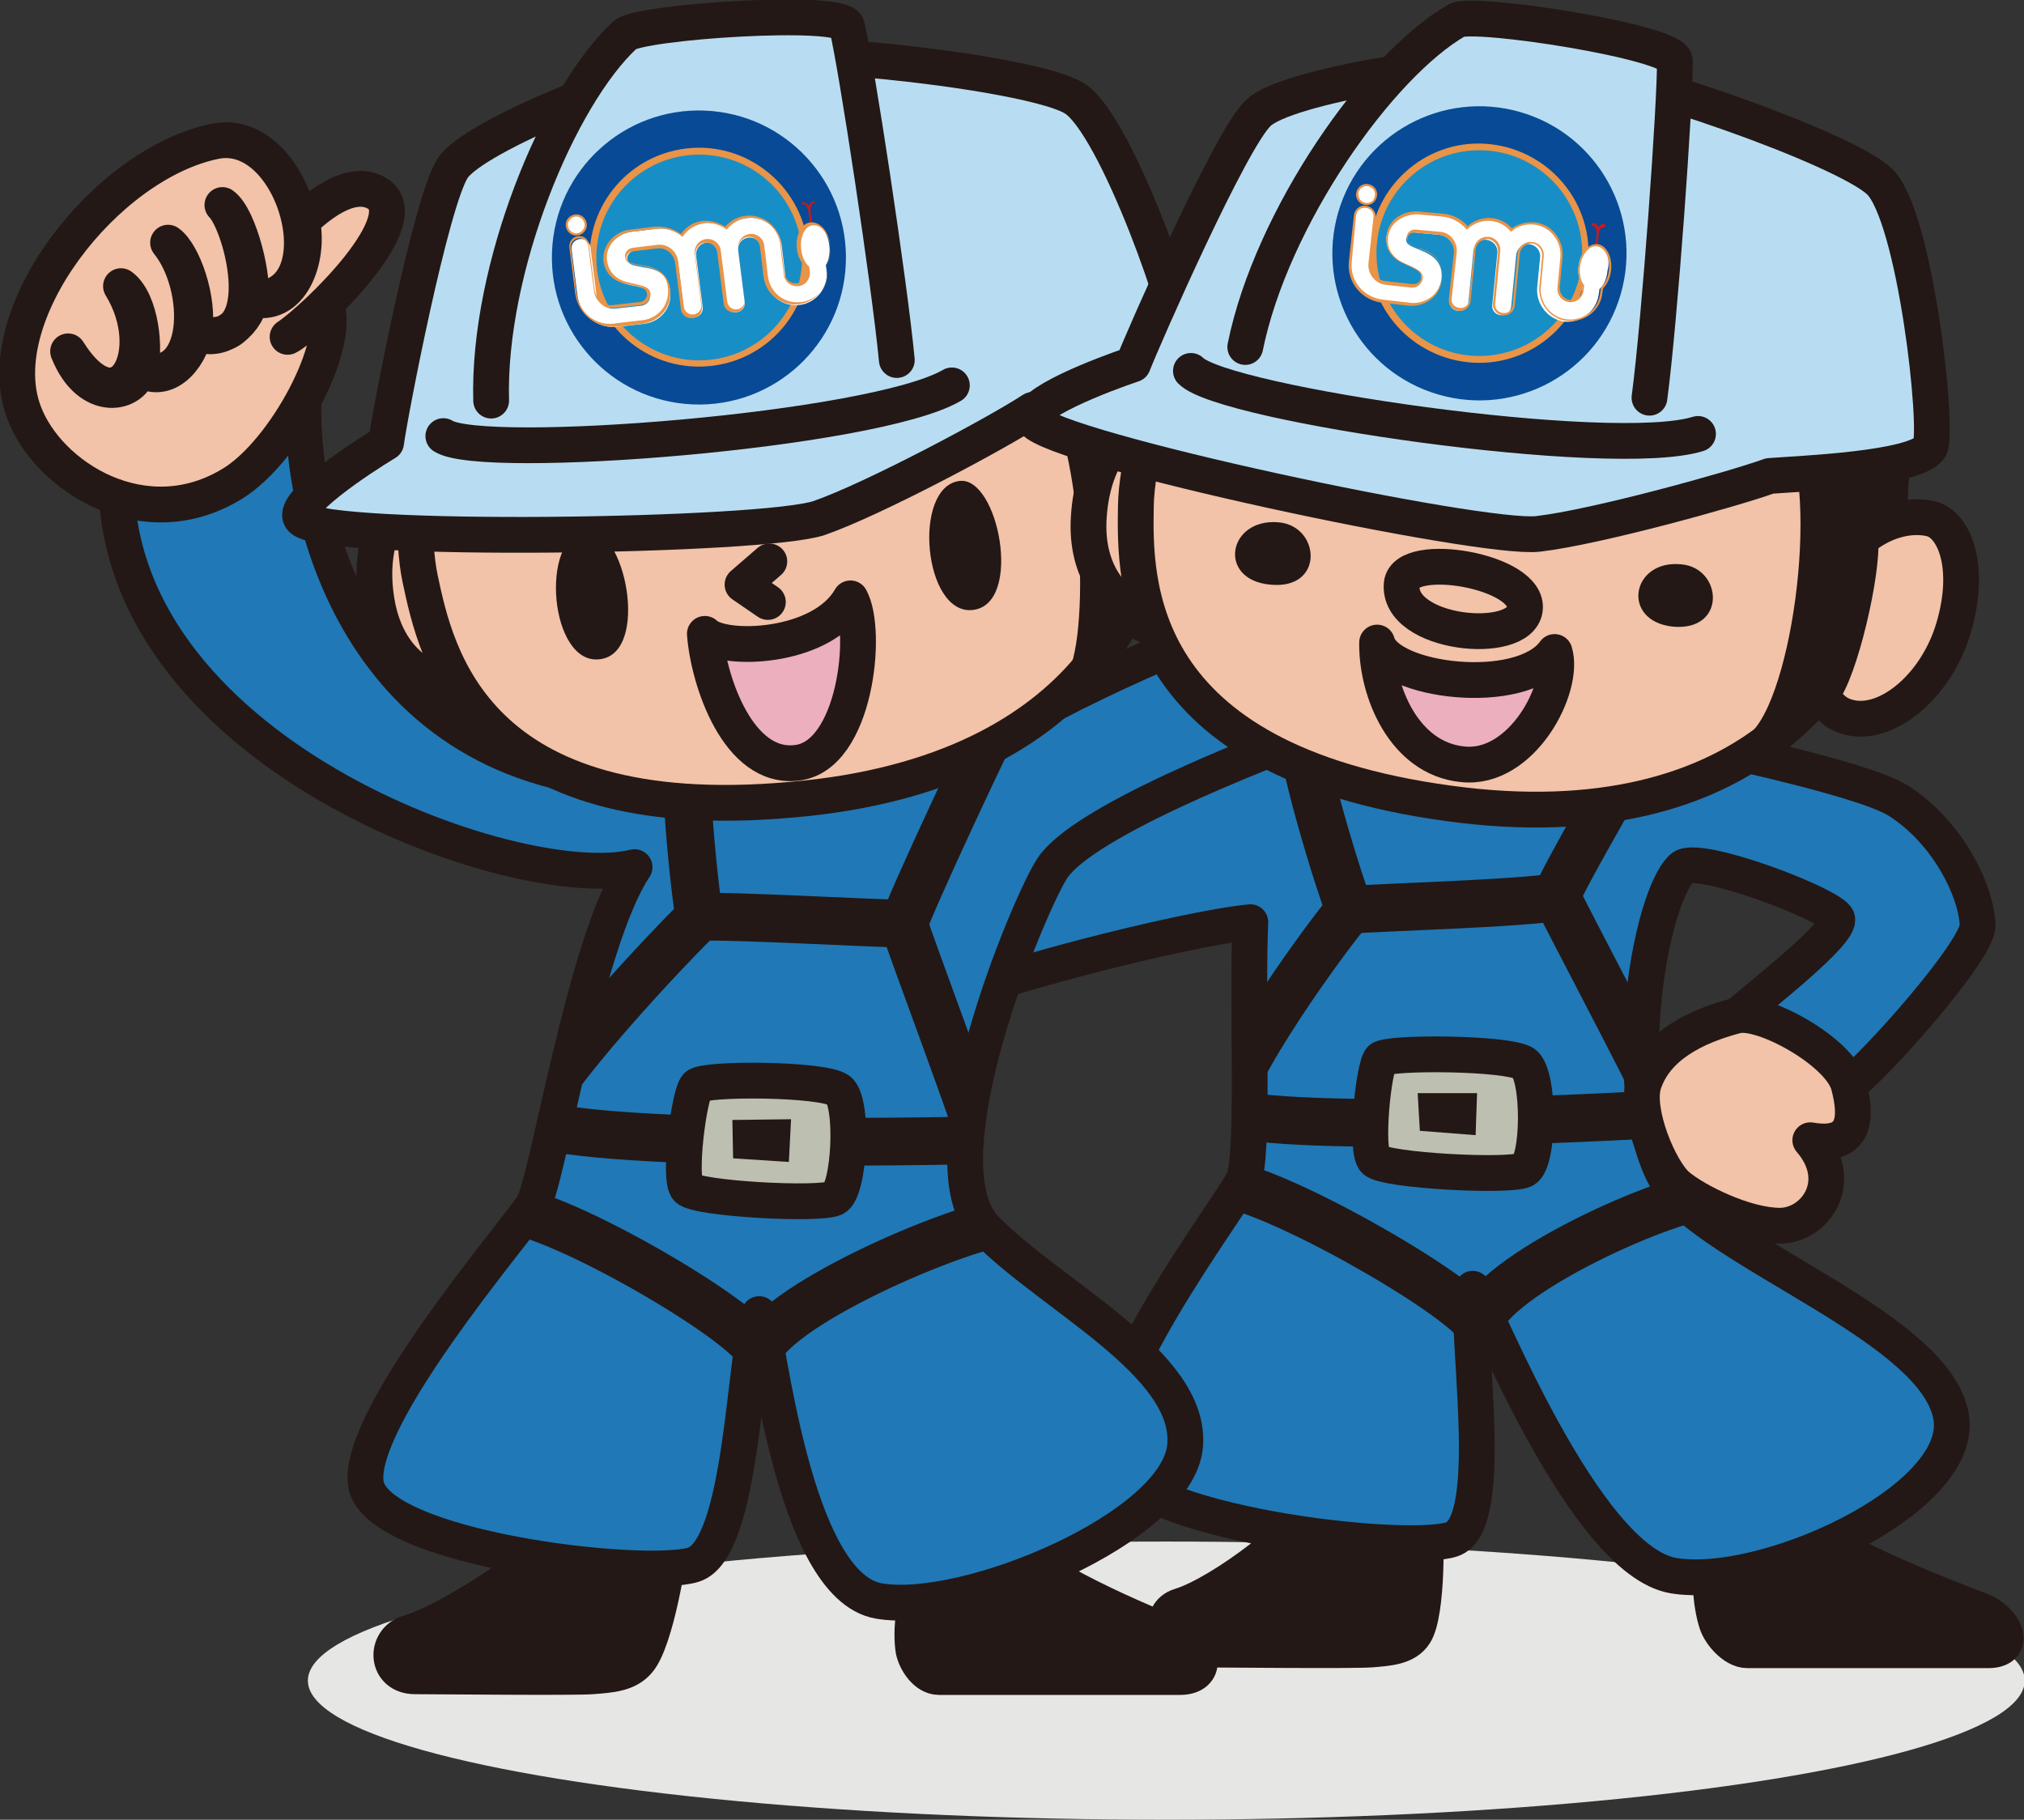
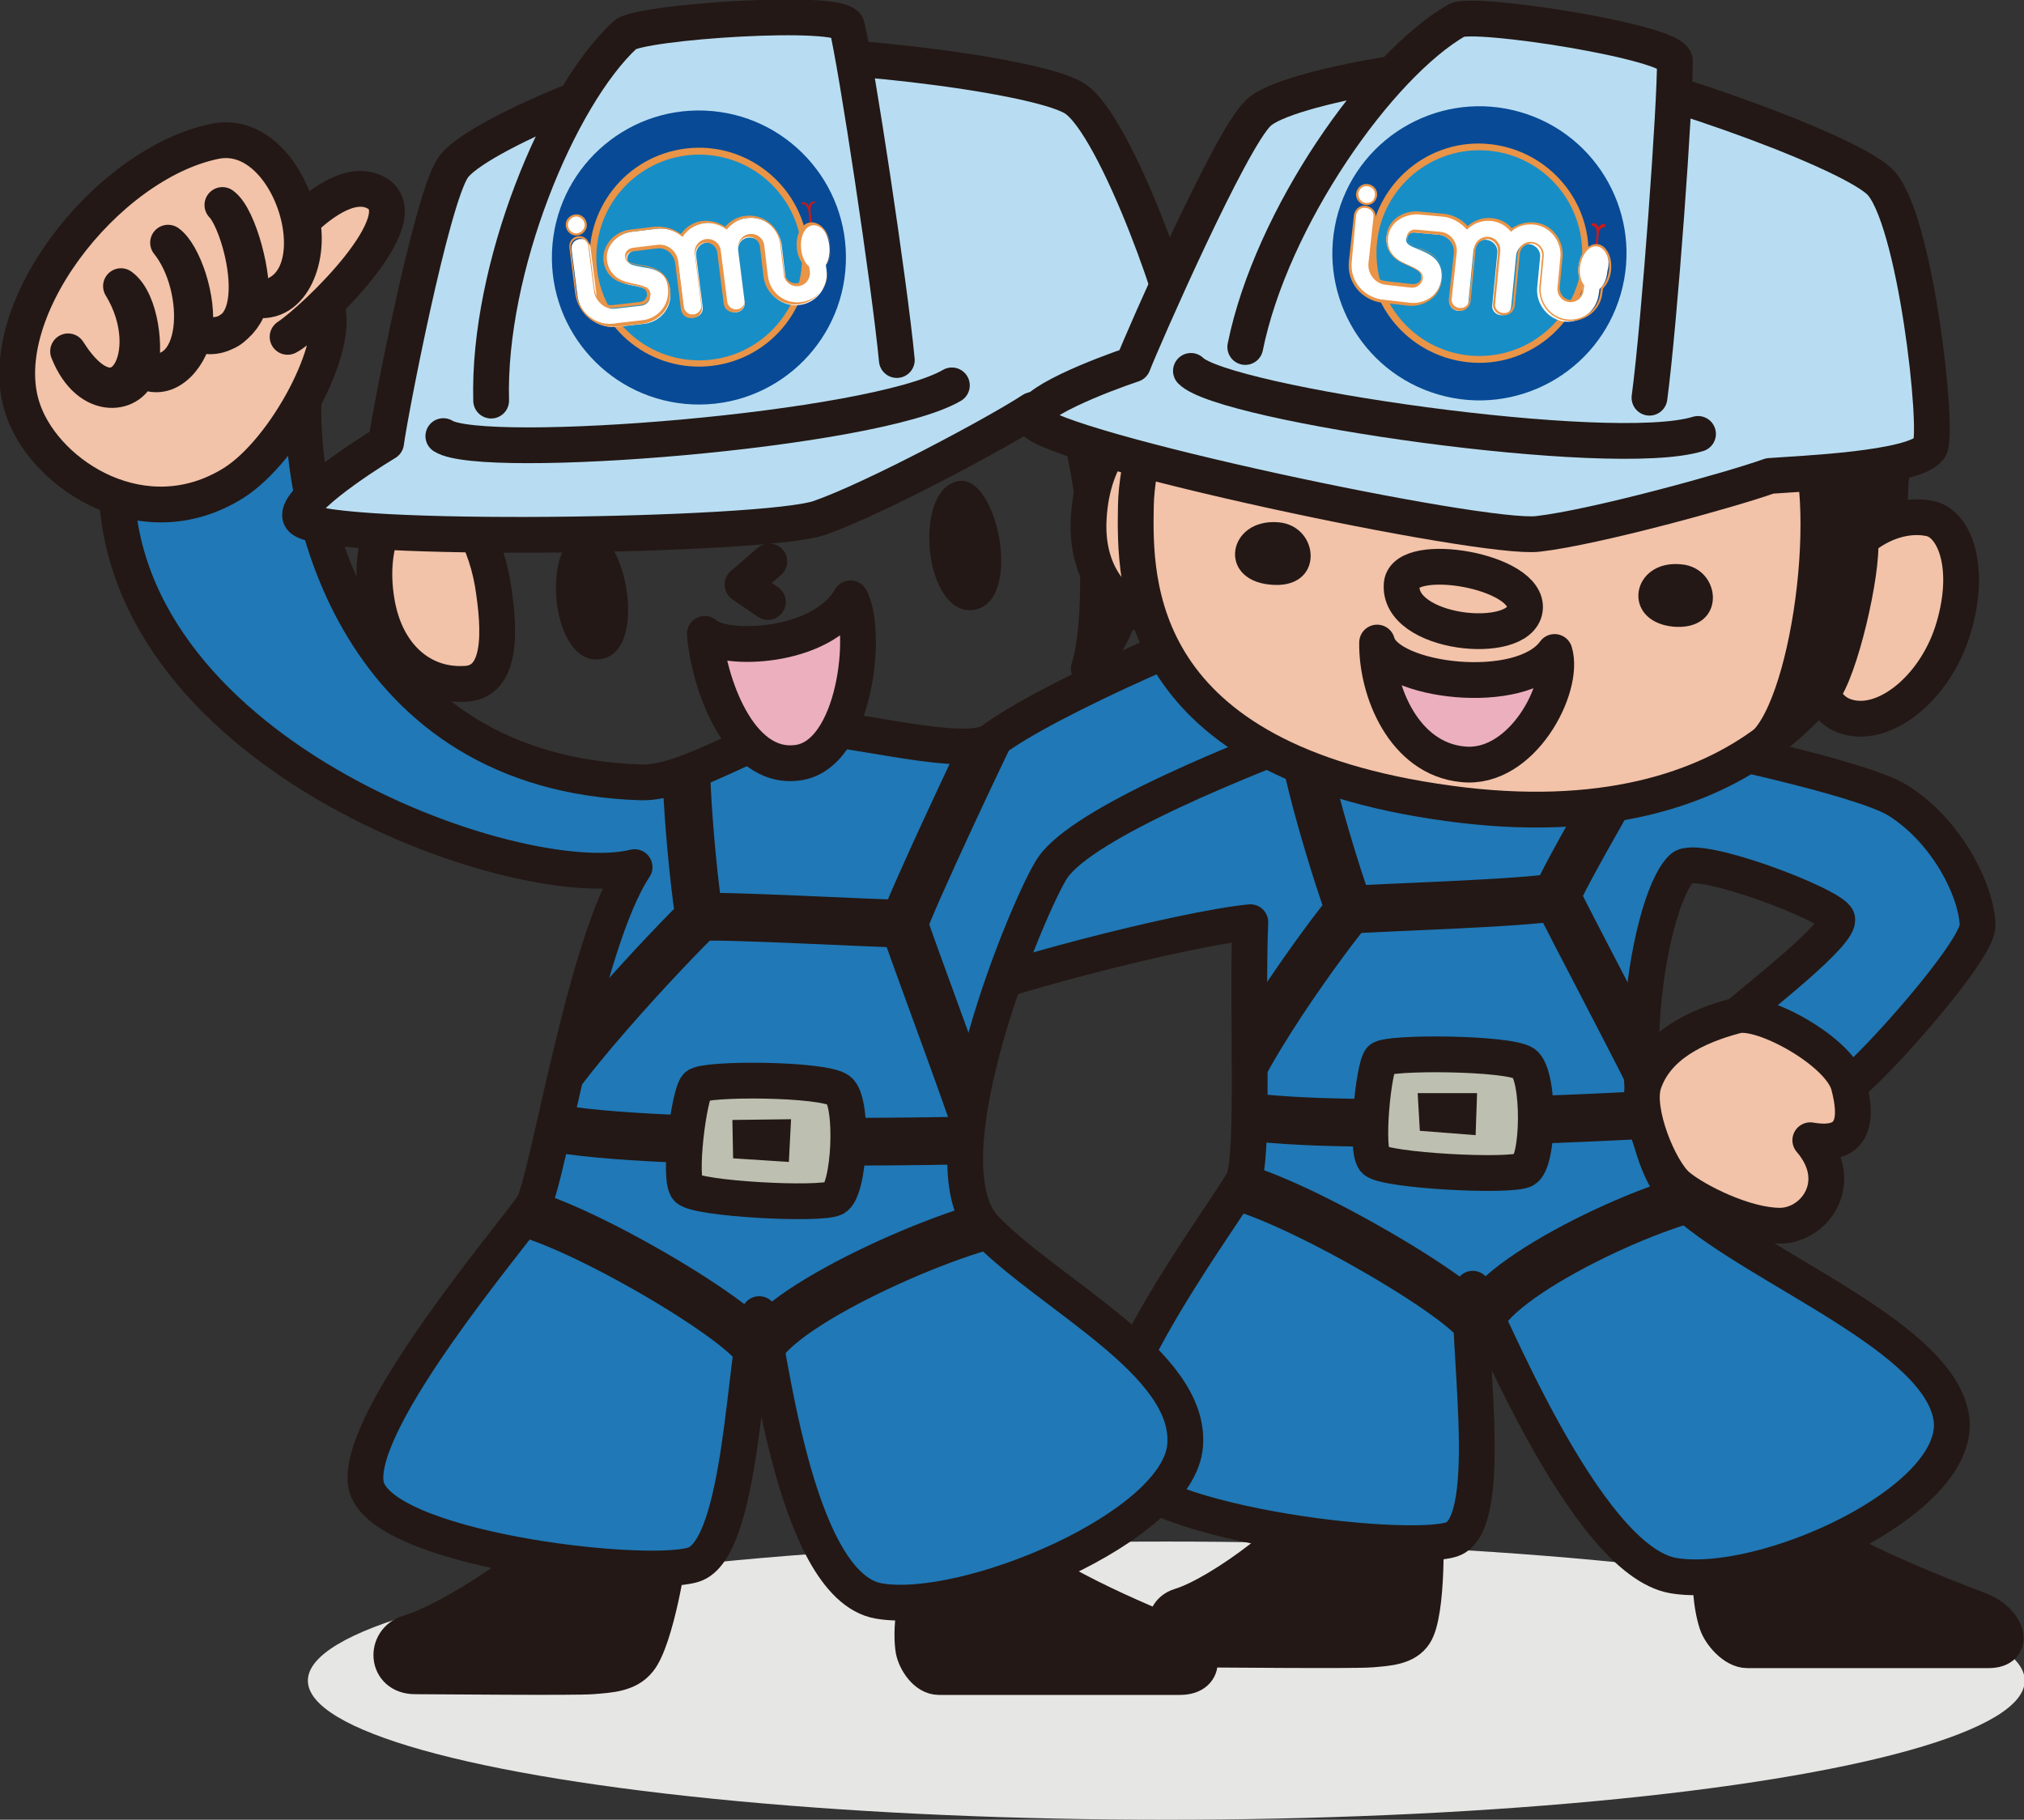
<svg xmlns="http://www.w3.org/2000/svg" xmlns:xlink="http://www.w3.org/1999/xlink" width="279.4" height="251.2" xml:space="preserve">
  <rect width="100%" height="100%" fill="#333333" stroke="none" />
  <ellipse fill="#E6E6E5" cx="161" cy="232" rx="118.5" ry="19.2" />
  <path fill="#231815" stroke="#231815" stroke-width="4.939" stroke-linecap="round" stroke-linejoin="round" stroke-miterlimit="10" d="M196.5 208c.5 3.1.6 14.7-1.2 17.5-1.2 1.9-3.7 2-6 2.2-2.3.2-22 0-24.5 0-4.1 0-5.2-5-1.9-6 5.6-1.7 17.5-10.6 19.9-15.7.9-1.9 13.2-1 13.7 2zM237.4 210.3c-2 6-1.2 11.4-.4 13.8.5 1.5 2.4 3.7 4.2 3.7h33.3c3.9 0 2.6-4-1.1-5.5-4.1-1.6-22.8-8.5-26.8-14-4.1-5.6-8.2-1.2-9.2 2z" />
  <defs>
    <path id="a" d="M225.7 101c8.3 1.5 31.4 6.4 36.3 9.5 6.7 4.2 10.8 12.3 11 17.2.1 3.5-14.5 19.8-17.8 22.1-2.9 0-14.5-8.5-15.5-9.5 3.1-2.7 14.6-11.6 13.9-13.5-.7-1.9-19.3-9-21.4-7-5.1 4.8-9.9 37.1.5 46.4 10.5 9.2 35.4 18.5 36.7 29.8 1.2 11.3-26 23.6-38.4 21.5-12.3-2.1-26.1-37.3-27.7-39.6-1.3 5 3.6 32.5-2.9 34.6-6.5 2.1-44.3-2.2-47.2-11.2-2.9-9 16.4-34.4 18.4-38.3 1.6-3.1.5-24.3 1-35.7-9.3.9-37.4 8.1-44.2 11.7-5.1 2.7-9.2-18.1-4.2-19 9.4-1.7 41.8-12.3 47-15 7.4-3.8 25.1-7.6 33.7-6.9 4.8.1 16.3 2.1 20.8 2.9z" />
  </defs>
  <use xlink:href="#a" overflow="visible" fill="#2078B6" />
  <clipPath id="b">
    <use xlink:href="#a" overflow="visible" />
  </clipPath>
  <path clip-path="url(#b)" fill="none" stroke="#231815" stroke-width="6.585" stroke-linecap="round" stroke-linejoin="round" stroke-miterlimit="10" d="M214.9 123.8c-4.3.9-25.4 1.5-28.7 1.8" />
  <path clip-path="url(#b)" fill="none" stroke="#231815" stroke-width="6.585" stroke-linecap="round" stroke-linejoin="round" stroke-miterlimit="10" d="M229.2 97.8c-1 2.1-14.2 24.5-14.3 26 1.2 2.6 13.1 25.1 14.3 28M179.4 97.8c-.5 5.7 6 25.7 6.9 27.8-2.2 2.4-17.2 22.6-17.5 29.2M168.3 163.3c7.4.5 32.9 15.1 35.8 19.6 1.6-6.8 26.3-18 33.3-18.2" />
  <path clip-path="url(#b)" fill="none" stroke="#231815" stroke-width="6.585" stroke-linecap="round" stroke-linejoin="round" stroke-miterlimit="10" d="M167.7 153.2c11.2 3.7 61 .6 65.4.4" />
  <path clip-path="url(#b)" fill="#BDC0B1" stroke="#231815" stroke-width="4.939" stroke-linecap="round" stroke-linejoin="round" stroke-miterlimit="10" d="M190.6 146.2c-1 1.1-2.2 12.8-.8 14 1.5 1.4 18.5 2.3 20.6 1.3 2.1-1 2.2-13.1 0-14.7-2.2-1.5-18.8-1.6-19.8-.6z" />
  <path clip-path="url(#b)" fill="#231815" d="m195.7 150.9.3 5.2 7.7.6.2-5.8z" />
  <use xlink:href="#a" overflow="visible" fill="none" stroke="#231815" stroke-width="4.939" stroke-linecap="round" stroke-linejoin="round" stroke-miterlimit="10" />
  <path fill="#F2C2A9" stroke="#231815" stroke-width="4.939" stroke-linecap="round" stroke-linejoin="round" stroke-miterlimit="10" d="M255.2 149.8c1.2 4.5 1 8.7-5.3 7.6 5 5.8.6 11.8-4.2 11.8s-11.6-3.4-14.1-5.5-5.9-10.3-4.7-14.1c1.7-5.2 7.1-7.9 12.8-9.4 3.6-.9 14.3 5 15.5 9.6zM124.2 119.8c-1.7-2.2-19.8-9.1-20.3-4.7-.5 4.4 6.5 5.4 7.1 8.4-5.2-.4-18.5 3.5-16.9 6.7 1.5 3.2 10.8.9 12 .9-3.6.3-11.9 4.5-11.3 7.5.5 3 8.7-.6 10.8-.6-2.1.6-8.5 3.3-7.4 5.7 1.1 2.4 8.4.3 9.9 0-3.3.9-4.9 4-3.1 6.1 1.7 2.1 20.9-3.8 23.4-11.1 2-5.8-1.8-16-4.2-18.9z" />
  <g>
    <path fill="#231815" stroke="#231815" stroke-width="4.939" stroke-linecap="round" stroke-linejoin="round" stroke-miterlimit="10" d="M92.6 211.7c-.1 3.1-2.1 14.7-4.4 17.5-1.5 1.9-4 2-6.4 2.2-2.3.2-22 0-24.5 0-4.1 0-4.3-5-.9-6 5.9-1.7 19.4-10.6 22.8-15.7 1.3-1.9 13.5-1 13.4 2zM129 214c-3.1 6-3.3 11.4-2.9 13.8.3 1.5 1.7 3.7 3.5 3.7h33.3c3.9 0 3.4-4-.1-5.5-3.8-1.6-21.2-8.5-24.3-14-3-5.6-7.9-1.2-9.5 2z" />
    <defs>
      <path id="c" d="M137 102.2c7.3-5.5 31.9-16.5 45.8-20.6 3.4-1 6.3 16.7 3.1 17.8-14.5 5.3-36.4 14.2-40.6 20.4-3.1 4.6-18.3 40.7-9.2 49.9 9 9.2 28.4 18.5 27.5 29.8-.8 11.3-30.3 23.6-42.3 21.5-12-2.1-15.3-37.3-16.5-39.6-2.1 5-2.2 32.5-9.1 34.6-6.9 2.1-43.9-2.2-45.2-11.2-1.3-9 20.3-34.3 23-38.3 2.1-3.1 7.1-36.3 14.1-46.8-16.2 4-73.2-16.1-71.5-55.1.8-15.8 26.3-16.5 25.9-11.5-1.3 17.7 7.5 53.7 46.5 54.9 6.7.2 16.8-7.3 22.9-7.6 6-.1 22.1 4.5 25.6 1.8z" />
    </defs>
    <use xlink:href="#c" overflow="visible" fill="#2078B6" />
    <clipPath id="d">
      <use xlink:href="#c" overflow="visible" />
    </clipPath>
    <path clip-path="url(#d)" fill="none" stroke="#231815" stroke-width="6.585" stroke-linecap="round" stroke-linejoin="round" stroke-miterlimit="10" d="M124.8 127.5c-3.9 0-24.9-1.2-28.2-.9M138.8 97.2c-1.3 2.1-13.8 28.8-14 30.4.8 2.6 9.2 25.1 10 28M95 101.7c-1 2.9 1 22.9 1.6 24.9C94 129 73.8 150 72.5 156.5M70.1 167c7.3.5 32.5 15.1 34.6 19.5 2.9-6.8 29.2-18 36.2-18.2" />
    <path clip-path="url(#d)" fill="none" stroke="#231815" stroke-width="6.585" stroke-linecap="round" stroke-linejoin="round" stroke-miterlimit="10" d="M73.1 154.9c10.6 3.7 60.9 2.6 65.3 2.4" />
    <path clip-path="url(#d)" fill="#BDC0B1" stroke="#231815" stroke-width="4.939" stroke-linecap="round" stroke-linejoin="round" stroke-miterlimit="10" d="M96.2 149.9c-1.1 1.1-2.6 12.9-1.3 14.2 1.4 1.4 18.2 2.3 20.3 1.3 2.1-1 2.7-13.3.6-14.9-2.1-1.6-18.5-1.7-19.6-.6z" />
    <path clip-path="url(#d)" fill="#231815" d="m101.1 154.6.1 5.3 7.7.5.3-5.9z" />
    <use xlink:href="#c" overflow="visible" fill="none" stroke="#231815" stroke-width="4.939" stroke-linecap="round" stroke-linejoin="round" stroke-miterlimit="10" />
    <path fill="#F2C2A9" stroke="#231815" stroke-width="4.939" stroke-linecap="round" stroke-linejoin="round" stroke-miterlimit="10" d="M51.9 26.6C58.1 30 43.5 44 39.7 46.5c1.4-.7 4.4-3.6 5.3-4.5 2.2 5.6-5.6 20.2-12.8 24.7-12.2 7.6-25.6-.9-28.9-9.8-5-13.3 11.2-34.3 26.4-37.4 11.4-2.3 17.7 22.6 4.8 21.7.7-2.3-1.4-11.2-3.8-12.9 2.8 2.8 7.4 20.7-3.9 17.6.8-4.6-1.6-11-3.6-12.4 5 6.2 4.8 20.1-4 17.5 1-2.4.3-9.5-2.5-11.5 5.7 9.3-.3 20.1-7.3 9 2.9 7.3 9.1 6.1 9.8 2.4 4.3 2.8 7.5-2.7 7.6-5.1 3.7 2.2 7.7-1.9 7.7-4.6 5.7 1.7 8.3-5.5 7.2-10.7 1.8-1.7 6.5-5.9 10.2-3.9zM182.8 81.6c.8-2.8 15.7-17 17.9-13.1 2.2 3.9-3.9 7.6-3.3 10.6 4.6-2.5 18.2-5.5 18.1-1.9-.2 3.6-9.6 6.5-10.7 7 3.4-1.2 12.1-1.3 12.8 1.7s-7.8 3.7-9.7 4.5c2.2-.3 9-.4 8.9 2.3s-7.6 3.7-9.1 4c3.4-.5 6 1.7 5.2 4.4-.8 2.7-22 4-27.1-1.7-4-4.6-4-14.1-3-17.8z" />
  </g>
  <g>
    <g stroke="#231815" stroke-width="4.939" stroke-linecap="round" stroke-linejoin="round" stroke-miterlimit="10">
      <path fill="#F2C2A9" d="M52 83c-1.4-8.4 2-14.9 6.7-15.3 4.2-.4 8.1 5.9 9.3 12.8 1.1 6.8 1.3 13.8-3.9 13.9-6 .3-10.9-4-12.1-11.4z" />
-       <path fill="#F2C2A9" d="M160 65.3c0 7.5-1.1 16.8-9.7 27-7.1 8.5-19.8 16.3-41.1 18.1-43.8 3.9-49-20.1-51.2-30.5-2.2-10.4-1-42.4 39.3-47.9S160 32 160 65.3z" />
      <path fill="#231815" d="M142.3 47.4c9.1 5.6 10.9 35.9 8 44.9 9.4-10.9 10.4-40.4 5.4-49.3s-17.3.2-13.4 4.4z" />
-       <path fill="#F2C2A9" d="M156 62.5c2.3-3.1 5.6-5 8.9-5 3.3 0 7 5.1 6.5 13.9-.5 8.2-5.7 15.2-10.9 15.3-2.1.1-3.6-.9-4.7-2.4 1.4-3.3 1.5-17.7.2-21.8z" />
+       <path fill="#F2C2A9" d="M156 62.5z" />
    </g>
    <path fill="#231815" d="M132.4 66.4c5.4-.8 8.9 17 1.9 17.8-6.8.8-8.4-16.9-1.9-17.8zM80.9 73.2c5.4-.8 8.9 17 1.9 17.8-6.9.9-8.4-16.8-1.9-17.8z" />
    <path fill="none" stroke="#231815" stroke-width="4.939" stroke-linecap="round" stroke-linejoin="round" stroke-miterlimit="10" d="m106.2 77.5-3.7 3.2 3.5 2.4" />
    <path fill="#ECAFBD" stroke="#231815" stroke-width="4.939" stroke-linecap="round" stroke-linejoin="round" stroke-miterlimit="10" d="M97.3 87.5c2.5 2.5 16.1 2.1 20.1-4.9 2.5 4.5.7 21.8-7.4 22.7-8.1 1-12.2-11.3-12.7-17.8z" />
    <g>
      <path fill="#B8DDF2" stroke="#231815" stroke-width="4.939" stroke-linecap="round" stroke-linejoin="round" stroke-miterlimit="10" d="M53.3 61.1c-3.5 2.1-13.7 8.8-11.6 10.6 3.8 3.3 63.9 2.4 71.4-.2s24.7-11.8 29.4-14.9c3.5-1.1 19.5-5.4 20.7-8.7.8-2.3-9.1-31-15-34.4-5.8-3.4-37.2-7-48.3-5.7-11.1 1.3-34.6 11-37.4 15.4-3 4.5-8.7 34-9.2 37.9z" />
      <path fill="none" stroke="#231815" stroke-width="4.939" stroke-linecap="round" stroke-linejoin="round" stroke-miterlimit="10" d="M61.2 60.2c5.4 3.5 59.4-.7 70.2-7" />
      <path fill="#B8DDF2" stroke="#231815" stroke-width="4.939" stroke-linecap="round" stroke-linejoin="round" stroke-miterlimit="10" d="M67.8 55.3c-.5-18.2 9.3-42 18.5-50.5 2-1.8 30-3.7 30.6-1.2 1.3 5.2 5.9 35.6 6.9 46.1" />
      <circle transform="matrix(.041 -.999 .999 .041 56.96 130.49)" fill="#084A95" cx="96.5" cy="35.6" r="20.3" />
      <path fill="#E99447" d="M111.5 33.7c1 8.3-4.9 15.8-13.2 16.8-8.3 1-15.8-4.9-16.8-13.2-1-8.3 4.9-15.8 13.2-16.8 8.2-1 15.8 4.9 16.8 13.2z" />
      <circle transform="rotate(-88.594 96.483 35.56)" fill="#188EC6" cx="96.5" cy="35.6" r="14.2" />
      <path fill="#C31B1F" d="M112.4 27.8c-.2 0-.4.1-.6.3-.1.1-.1.2-.2.3-.1-.1-.1-.2-.2-.3-.2-.1-.4-.2-.6-.2-.1 0-.2.1-.1.2 0 .1.1.2.2.1.1 0 .2 0 .3.1.2.2.3.6.4.8v.1l.2 1.7h.3l-.2-1.7v-.1c0-.2 0-.7.2-.9.1-.1.2-.1.3-.2.1 0 .2-.1.2-.2 0 .1-.1 0-.2 0z" />
      <path fill="#FFF" d="M112 30.9c-1.2.1-2 1.7-1.7 3.5.1 1 .6 1.9 1.2 2.5l.1.7c.1.9-.5 1.7-1.4 1.8-.9.1-1.7-.5-1.8-1.4l-.5-4.2c-.3-2.3-2.4-4-4.8-3.7-1.1.1-2.1.7-2.8 1.5-.9-.6-1.9-1-3.1-.8-1.3.2-2.3.8-3 1.8-1-.8-2.3-1.2-3.7-1l-3.3.4c-1.9.2-3.8 1.9-3.5 4.2.2 1.9 1.7 2.8 3.1 3.1 2.1.4 2.8.6 2.9 1.5.1.5-.2 1.2-1.1 1.4h-.1l-3.5.4c-1.4.2-2.6-.8-2.7-2.2l-.8-6.3c-.1-.7-.7-1.2-1.4-1.1H80c-.7.1-1.2.7-1.1 1.4l.8 6.3c.3 2.8 2.9 4.8 5.7 4.4l3.5-.4c2-.2 4-2 3.6-4.7-.3-2.4-2.2-2.9-3.7-3.1-1.6-.3-2.1-.4-2.2-1.1-.1-.5.3-1.1 1-1.2l3.3-.4c1.3-.2 2.6.8 2.7 2.1l.8 6.4c.1.7.7 1.2 1.4 1.1h.1c.7-.1 1.2-.7 1.1-1.4l-.9-7.1c-.1-.9.5-1.7 1.4-1.8.9-.1 1.7.5 1.8 1.4l.9 7.1c.1.7.7 1.2 1.4 1.1h.1c.7-.1 1.2-.7 1.1-1.4l-.9-7.1c-.1-.9.5-1.7 1.4-1.8.9-.1 1.7.5 1.8 1.4l.5 4.2c.3 2.3 2.4 4 4.8 3.7 2.3-.3 4-2.4 3.7-4.8l-.1-.7c.4-.7.6-1.6.5-2.6-.2-2-1.3-3.3-2.5-3.1z" />
      <path fill="#E99447" d="M79.8 32.6c-.8.1-1.3.8-1.2 1.6l.8 6.3c.4 2.9 3 4.9 5.8 4.6l3.5-.4c2.1-.3 4.1-2 3.8-4.8-.3-2.6-2.6-3.1-3.9-3.3h-.1c-1.6-.3-1.9-.4-2-.9-.1-.4.2-.9.8-1l3.3-.4c1.3-.2 2.4.7 2.6 2l.8 6.4c.1.8.8 1.3 1.6 1.2h.1c.8-.1 1.3-.8 1.2-1.6l-.9-7.1c-.1-.8.5-1.6 1.3-1.7.8-.1 1.6.5 1.7 1.3l.9 7.1c.1.8.8 1.3 1.6 1.2h.1c.8-.1 1.3-.8 1.2-1.6l-.9-7.1c-.1-.8.5-1.6 1.3-1.7.8-.1 1.6.5 1.7 1.3l.5 4.2c.3 2.4 2.5 4.1 4.9 3.8 2.4-.3 4.1-2.5 3.9-4.9 0 0-.1-.5-.1-.6.5-.7.6-1.7.5-2.7-.2-1.9-1.4-3.2-2.7-3.1s-2.1 1.8-1.9 3.6c.1 1 .5 1.9 1.2 2.5 0 .1.1.6.1.6.1.8-.5 1.6-1.3 1.7-.8.1-1.6-.5-1.7-1.3l-.5-4.2c-.3-2.4-2.5-4.1-4.9-3.8-1.1.1-2.1.7-2.8 1.5-.9-.6-2-.9-3.1-.8-1.2.1-2.3.8-3 1.8-1.1-.8-2.4-1.1-3.7-1l-3.3.4c-2 .2-3.9 2-3.7 4.3.3 2.3 2.1 3 3.2 3.2 2.2.4 2.7.6 2.8 1.3.1.4-.2 1.1-1 1.2h-.1l-3.5.4c-1.3.2-2.4-.8-2.6-2l-.8-6.3c0-.7-.7-1.3-1.5-1.2zm-.2 7.9-.8-6.3c-.1-.6.4-1.2 1-1.3h.1c.6-.1 1.2.4 1.3 1l.8 6.3c.2 1.4 1.5 2.5 2.9 2.3l3.5-.4h.1c1-.1 1.3-1 1.3-1.5-.1-1-.8-1.1-3-1.6-1-.2-2.7-.9-3-3-.3-2.2 1.6-3.8 3.4-4l3.3-.4c1.3-.2 2.6.2 3.6 1l.1.1.1-.1c.7-1 1.7-1.6 2.9-1.8 1.1-.1 2.1.2 3 .8l.1.1.1-.1c.7-.8 1.6-1.4 2.7-1.5 2.3-.3 4.3 1.3 4.6 3.6l.5 4.2c.1 1 1 1.7 2 1.6 1-.1 1.7-1 1.6-2l-.1-.7c-.6-.5-1-1.4-1.1-2.4-.2-1.7.5-3.2 1.6-3.3 1.1-.1 2.2 1.1 2.4 2.8.1 1-.1 1.9-.5 2.5l.1.7c.3 2.3-1.3 4.3-3.6 4.6-2.3.3-4.3-1.3-4.6-3.6l-.5-4.2c-.1-1-1-1.7-2-1.6-1 .1-1.7 1-1.6 2l.9 7.1c.1.6-.4 1.2-1 1.3h-.1c-.6.1-1.2-.4-1.3-1l-.9-7.1c-.1-1-1-1.7-2-1.6-1 .1-1.7 1-1.6 2l.9 7.1c.1.6-.4 1.2-1 1.3h-.1c-.6.1-1.2-.4-1.3-1l-.8-6.4c-.2-1.4-1.5-2.4-2.9-2.2l-3.3.4c-.8.1-1.2.7-1.1 1.3.1.8.7.9 2.2 1.2h.1c1.6.3 3.4.8 3.6 3 .3 2.6-1.6 4.3-3.5 4.5l-3.5.4c-2.8.6-5.3-1.4-5.6-4.1z" />
      <path fill="#FFF" d="M80.9 30.9c.1.7-.4 1.4-1.1 1.5-.7.1-1.4-.4-1.5-1.1-.1-.7.4-1.4 1.1-1.5.7-.1 1.4.4 1.5 1.1z" />
      <path fill="#E99447" d="M78.1 31.2c.1.8.8 1.4 1.6 1.3.8-.1 1.4-.8 1.3-1.6s-.8-1.4-1.6-1.3c-.8.1-1.4.8-1.3 1.6zm.3 0c-.1-.6.4-1.2 1-1.3.6-.1 1.2.4 1.3 1 .1.6-.4 1.2-1 1.3-.6.1-1.2-.4-1.3-1z" />
    </g>
  </g>
  <g>
    <g stroke="#231815" stroke-width="4.939" stroke-linecap="round" stroke-linejoin="round" stroke-miterlimit="10">
      <path fill="#F2C2A9" d="M150.3 71.4c.5-8.5 5.2-14 9.9-13.4 4.2.6 6.6 7.6 6.2 14.6-.4 6.9-1.7 13.8-6.9 12.7-5.8-1.2-9.7-6.4-9.2-13.9z" />
      <path fill="#F2C2A9" d="M259.5 78.1c-1.6 7.3-4.8 16.1-15.4 24.2-8.8 6.7-23 11.5-44.1 8.6-43.6-5.9-43.4-30.5-43.2-41.1.2-10.6 8.4-41.5 48.9-38 40.6 3.5 61.2 13.7 53.8 46.3z" />
      <path fill="#231815" d="M247.6 57.2c6.4 6.7 3 37.5-3.5 45 11.6-8.5 19.7-37 16.7-46.8s-16.1-3.2-13.2 1.8z" />
      <path fill="#F2C2A9" d="M256.8 74.5c2.9-2.5 6.6-3.6 9.7-2.9 3.2.7 5.7 6.5 3.2 15-2.3 7.9-8.9 13.5-14.1 12.5-2.1-.4-3.3-1.6-4.1-3.4 2.5-2.9 5.7-16.9 5.3-21.2z" />
    </g>
    <path fill="#231815" d="M232.1 77.9c5.7.5 6.3 9.3-1.2 8.6-7.2-.8-5.7-9.3 1.2-8.6zM176.5 72.1c5.8.5 6.4 9.4-1.2 8.6-7.3-.7-5.8-9.2 1.2-8.6z" />
    <path fill="#ECAFBD" stroke="#231815" stroke-width="4.939" stroke-linecap="round" stroke-linejoin="round" stroke-miterlimit="10" d="M190.1 88.7c1.4 5.4 19.9 7.7 24.5 1.3 1.5 4.9-4.5 16.4-12.7 15.5-8.1-.8-11.9-10.1-11.8-16.8z" />
    <path fill="#F2C2A9" stroke="#231815" stroke-width="4.939" stroke-linecap="round" stroke-linejoin="round" stroke-miterlimit="10" d="M193.5 80.6c.5-4.7 17.7-1.8 17 3.5-.7 5.2-17.7 3.5-17-3.5z" />
    <g>
      <path fill="#B8DDF2" stroke="#231815" stroke-width="4.939" stroke-linecap="round" stroke-linejoin="round" stroke-miterlimit="10" d="M156.4 50.3c-3.9 1.3-15.3 5.6-13.7 7.8 3 4 61.8 16.5 69.6 15.6 7.9-.9 26.7-6.1 32-8 3.7-.3 20.2-.9 22.1-3.9 1.3-2.1-2-32.2-7-36.8-5-4.6-34.8-15.1-45.8-16.2-11.1-1.1-36.2 3.1-39.9 6.8-3.8 3.5-15.9 31.1-17.3 34.7z" />
      <path fill="none" stroke="#231815" stroke-width="4.939" stroke-linecap="round" stroke-linejoin="round" stroke-miterlimit="10" d="M164.4 51.2c4.5 4.6 58.1 12.4 70 8.7" />
      <path fill="#B8DDF2" stroke="#231815" stroke-width="4.939" stroke-linecap="round" stroke-linejoin="round" stroke-miterlimit="10" d="M171.9 47.9c3.6-17.8 18.4-38.9 29.2-45.1 2.4-1.3 30.1 3 30.1 5.6.1 5.4-2.1 36-3.5 46.5" />
      <circle transform="rotate(-73.817 204.193 34.967)" fill="#084A95" cx="204.2" cy="35" r="20.3" />
      <path fill="#E99447" d="M219.2 36.5c-.9 8.3-8.3 14.4-16.6 13.5-8.3-.9-14.4-8.3-13.5-16.6s8.3-14.4 16.6-13.5c8.3.9 14.4 8.3 13.5 16.6z" />
      <circle transform="matrix(1 -.004 .004 1 -.128 .757)" fill="#188EC6" cx="204.2" cy="35" r="14.2" />
      <path fill="#C31B1F" d="M221.5 30.9c-.2 0-.4 0-.6.2-.1.1-.2.2-.2.3 0-.1-.1-.2-.2-.3-.1-.2-.3-.3-.6-.3-.1 0-.2.1-.2.2s.1.2.2.2.2.1.3.2c.2.2.2.7.2.9v.1l-.2 1.7h.3l.2-1.7v-.1c0-.2.1-.7.4-.8.1-.1.2-.1.3-.1.1 0 .2-.1.2-.2 0-.2 0-.3-.1-.3z" />
      <path fill="#FFF" d="M220.4 33.8c-1.2-.1-2.3 1.2-2.5 3-.1 1 .1 2 .6 2.6l-.1.7c-.1.9-.9 1.6-1.8 1.5-.9-.1-1.6-.9-1.5-1.8l.4-4.2c.2-2.3-1.5-4.4-3.8-4.7-1.1-.1-2.2.2-3.1.9-.7-.8-1.7-1.4-2.8-1.5-1.3-.1-2.5.3-3.3 1.1-.8-1-2-1.7-3.4-1.8l-3.3-.3c-1.9-.2-4.1 1-4.4 3.3-.2 2 1 3.1 2.3 3.7 2 .9 2.6 1.2 2.5 2.1-.1.5-.5 1.2-1.4 1.1h-.1l-3.5-.4c-1.4-.1-2.3-1.4-2.2-2.7l.7-6.4c.1-.7-.4-1.3-1.1-1.4h-.1c-.7-.1-1.3.4-1.4 1.1l-.7 6.4c-.3 2.8 1.7 5.3 4.5 5.6l3.5.4c2 .2 4.3-1.1 4.6-3.7.2-2.4-1.5-3.3-3-3.9-1.5-.6-1.9-.8-1.9-1.5.1-.5.5-1 1.2-.9l3.3.3c1.3.1 2.3 1.3 2.2 2.7l-.7 6.4c-.1.7.4 1.3 1.1 1.4h.1c.7.1 1.3-.4 1.4-1.1l.7-7.2c.1-.9.9-1.6 1.8-1.5.9.1 1.6.9 1.5 1.8l-.7 7.2c-.1.7.4 1.3 1.1 1.4h.1c.7.1 1.3-.4 1.4-1.1l.7-7.2c.1-.9.9-1.6 1.8-1.5.9.1 1.6.9 1.5 1.8l-.4 4.2c-.2 2.3 1.5 4.4 3.8 4.7 2.3.2 4.4-1.5 4.7-3.8l.1-.7c.6-.5 1-1.4 1.1-2.5.5-1.9-.3-3.5-1.5-3.6z" />
      <path fill="#E99447" d="M188.5 28.4c-.8-.1-1.5.5-1.6 1.3l-.7 6.4c-.3 2.9 1.8 5.4 4.7 5.7l3.5.4c2.1.2 4.5-1.1 4.7-3.9.3-2.7-1.9-3.6-3-4h-.1c-1.5-.6-1.8-.8-1.7-1.4 0-.4.4-.9 1-.8l3.3.3c1.3.1 2.2 1.3 2.1 2.5l-.7 6.4c-.1.8.5 1.5 1.3 1.6h.1c.8.1 1.5-.5 1.6-1.3l.7-7.2c.1-.8.8-1.4 1.7-1.4.8.1 1.4.8 1.4 1.7l-.7 7.2c-.1.8.5 1.5 1.3 1.6h.1c.8.1 1.5-.5 1.6-1.3l.7-7.2c.1-.8.8-1.4 1.7-1.4.8.1 1.4.8 1.4 1.7l-.4 4.2c-.2 2.4 1.5 4.6 3.9 4.8 2.4.2 4.6-1.5 4.8-3.9 0 0 .1-.5.1-.6.6-.6 1-1.5 1.1-2.5.2-1.9-.7-3.5-1.9-3.6-1.3-.1-2.4 1.3-2.6 3.1-.1 1 .1 2 .6 2.7 0 .1-.1.6-.1.6-.1.8-.8 1.4-1.7 1.3-.8-.1-1.4-.8-1.4-1.7l.4-4.2c.2-2.4-1.5-4.6-3.9-4.8-1.1-.1-2.2.2-3.1.8-.7-.8-1.7-1.3-2.8-1.4-1.2-.1-2.4.3-3.3 1.1-.9-1-2.1-1.6-3.4-1.7l-3.3-.3c-2-.2-4.3 1-4.5 3.4-.2 2.3 1.4 3.4 2.4 3.8 2 .9 2.5 1.2 2.4 1.9 0 .4-.4 1-1.3.9h-.1l-3.5-.4c-1.3-.1-2.2-1.3-2.1-2.6l.7-6.4c0-.6-.5-1.3-1.4-1.4zm-1.9 7.7.6-6.4c.1-.6.6-1.1 1.3-1h.1c.6.1 1.1.6 1 1.3l-.7 6.4c-.1 1.4.9 2.7 2.3 2.9l3.5.4h.1c1 .1 1.5-.7 1.6-1.2.1-1-.6-1.3-2.6-2.2-.9-.4-2.4-1.4-2.2-3.5.2-2.2 2.4-3.3 4.2-3.2l3.3.3c1.3.1 2.5.8 3.3 1.7l.1.1.1-.1c.9-.8 2-1.2 3.2-1.1 1.1.1 2 .6 2.7 1.4l.1.1.1-.1c.8-.7 1.9-1 3-.9 2.3.2 3.9 2.3 3.7 4.5l-.4 4.2c-.1 1 .6 1.9 1.6 2 1 .1 1.9-.6 2-1.6l.1-.7c-.5-.6-.7-1.6-.6-2.5.2-1.7 1.2-3 2.3-2.9s1.9 1.6 1.7 3.3c-.1 1-.5 1.8-1.1 2.4l-.1.7c-.2 2.3-2.3 3.9-4.5 3.7-2.3-.2-3.9-2.3-3.7-4.5l.4-4.2c.1-1-.6-1.9-1.6-2-1-.1-1.9.6-2 1.6l-.7 7.2c-.1.6-.6 1.1-1.3 1h-.1c-.6-.1-1.1-.6-1-1.3l.7-7.2c.1-1-.6-1.9-1.6-2-1-.1-1.9.6-2 1.6l-.7 7.2c-.1.6-.6 1.1-1.3 1h-.1c-.6-.1-1.1-.6-1-1.3l.7-6.4c.1-1.4-.9-2.7-2.3-2.8l-3.3-.3c-.8-.1-1.3.5-1.3 1-.1.8.5 1 1.9 1.7h.1c1.5.6 3.1 1.5 2.9 3.8-.3 2.6-2.5 3.8-4.4 3.6l-3.5-.4c-2.9-.2-4.9-2.6-4.6-5.3z" />
      <path fill="#FFF" d="M190 27c-.1.7-.7 1.2-1.4 1.2-.7-.1-1.2-.7-1.2-1.4.1-.7.7-1.2 1.4-1.2s1.3.6 1.2 1.4z" />
      <path fill="#E99447" d="M187.2 26.7c-.1.8.5 1.5 1.3 1.6.8.1 1.5-.5 1.6-1.3s-.5-1.5-1.3-1.6c-.8-.1-1.5.5-1.6 1.3zm.3 0c.1-.6.6-1.1 1.3-1 .6.1 1.1.6 1 1.3s-.6 1.1-1.3 1c-.6-.1-1-.6-1-1.3z" />
    </g>
  </g>
</svg>